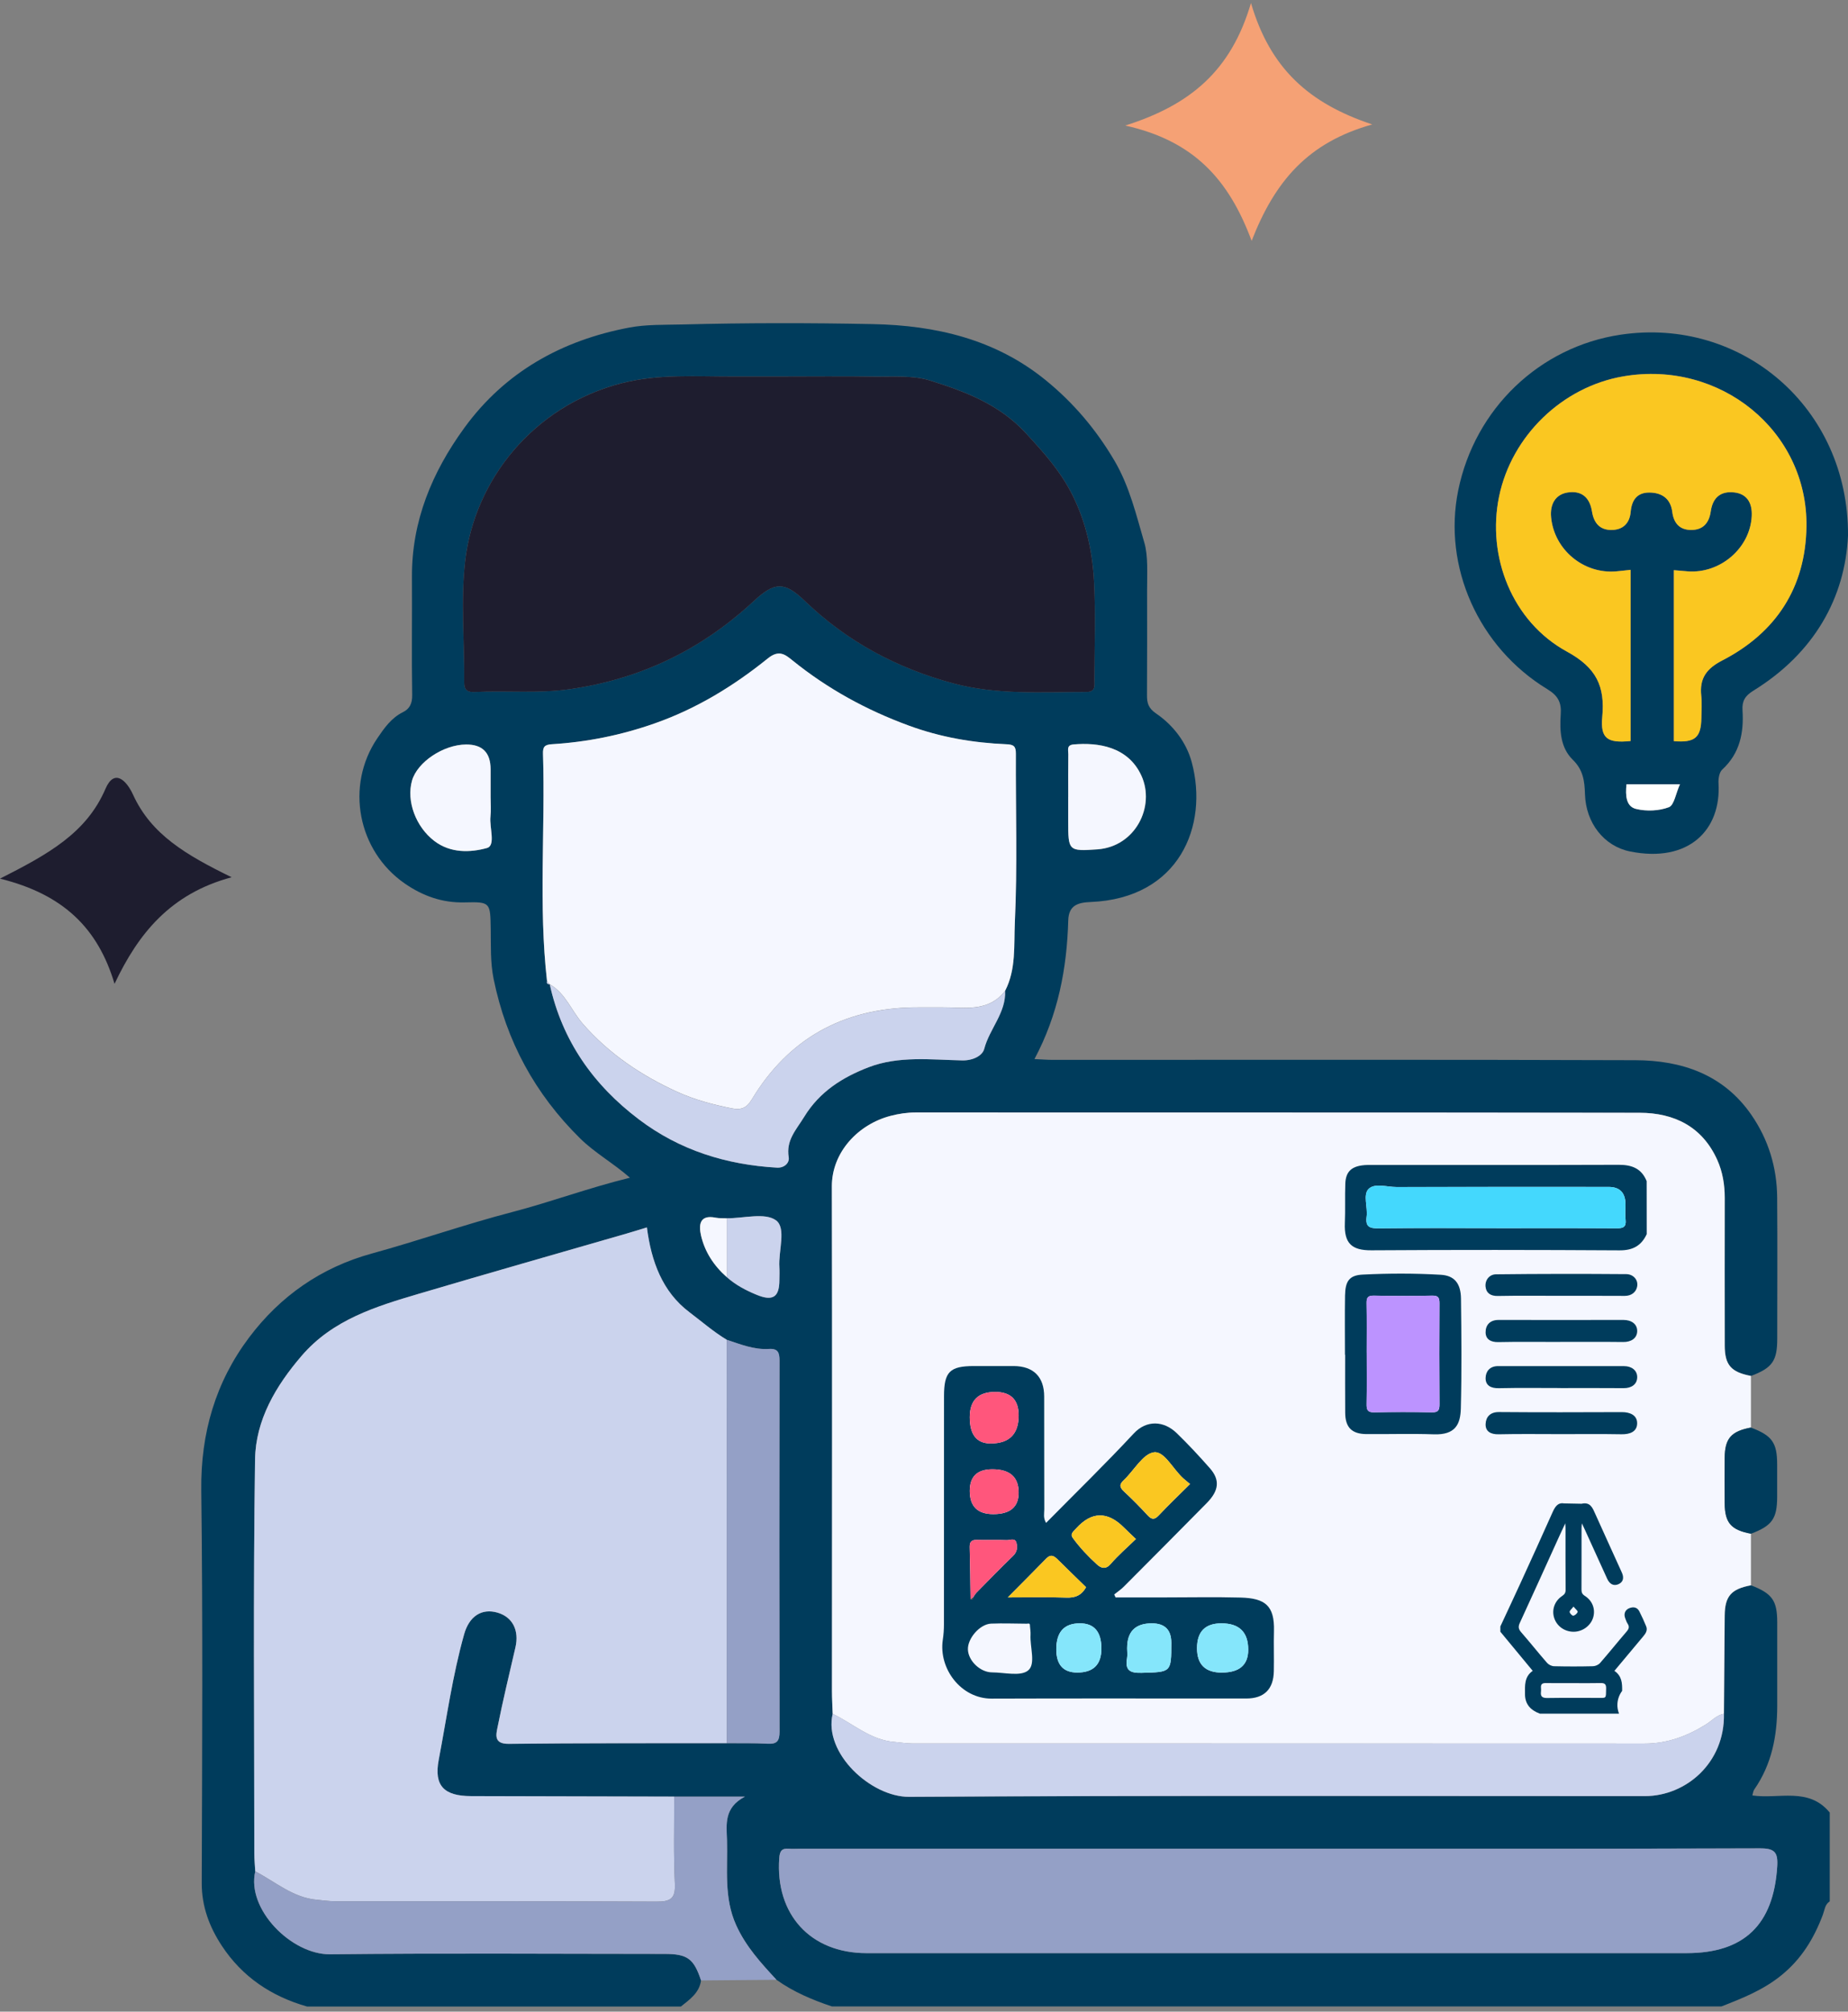
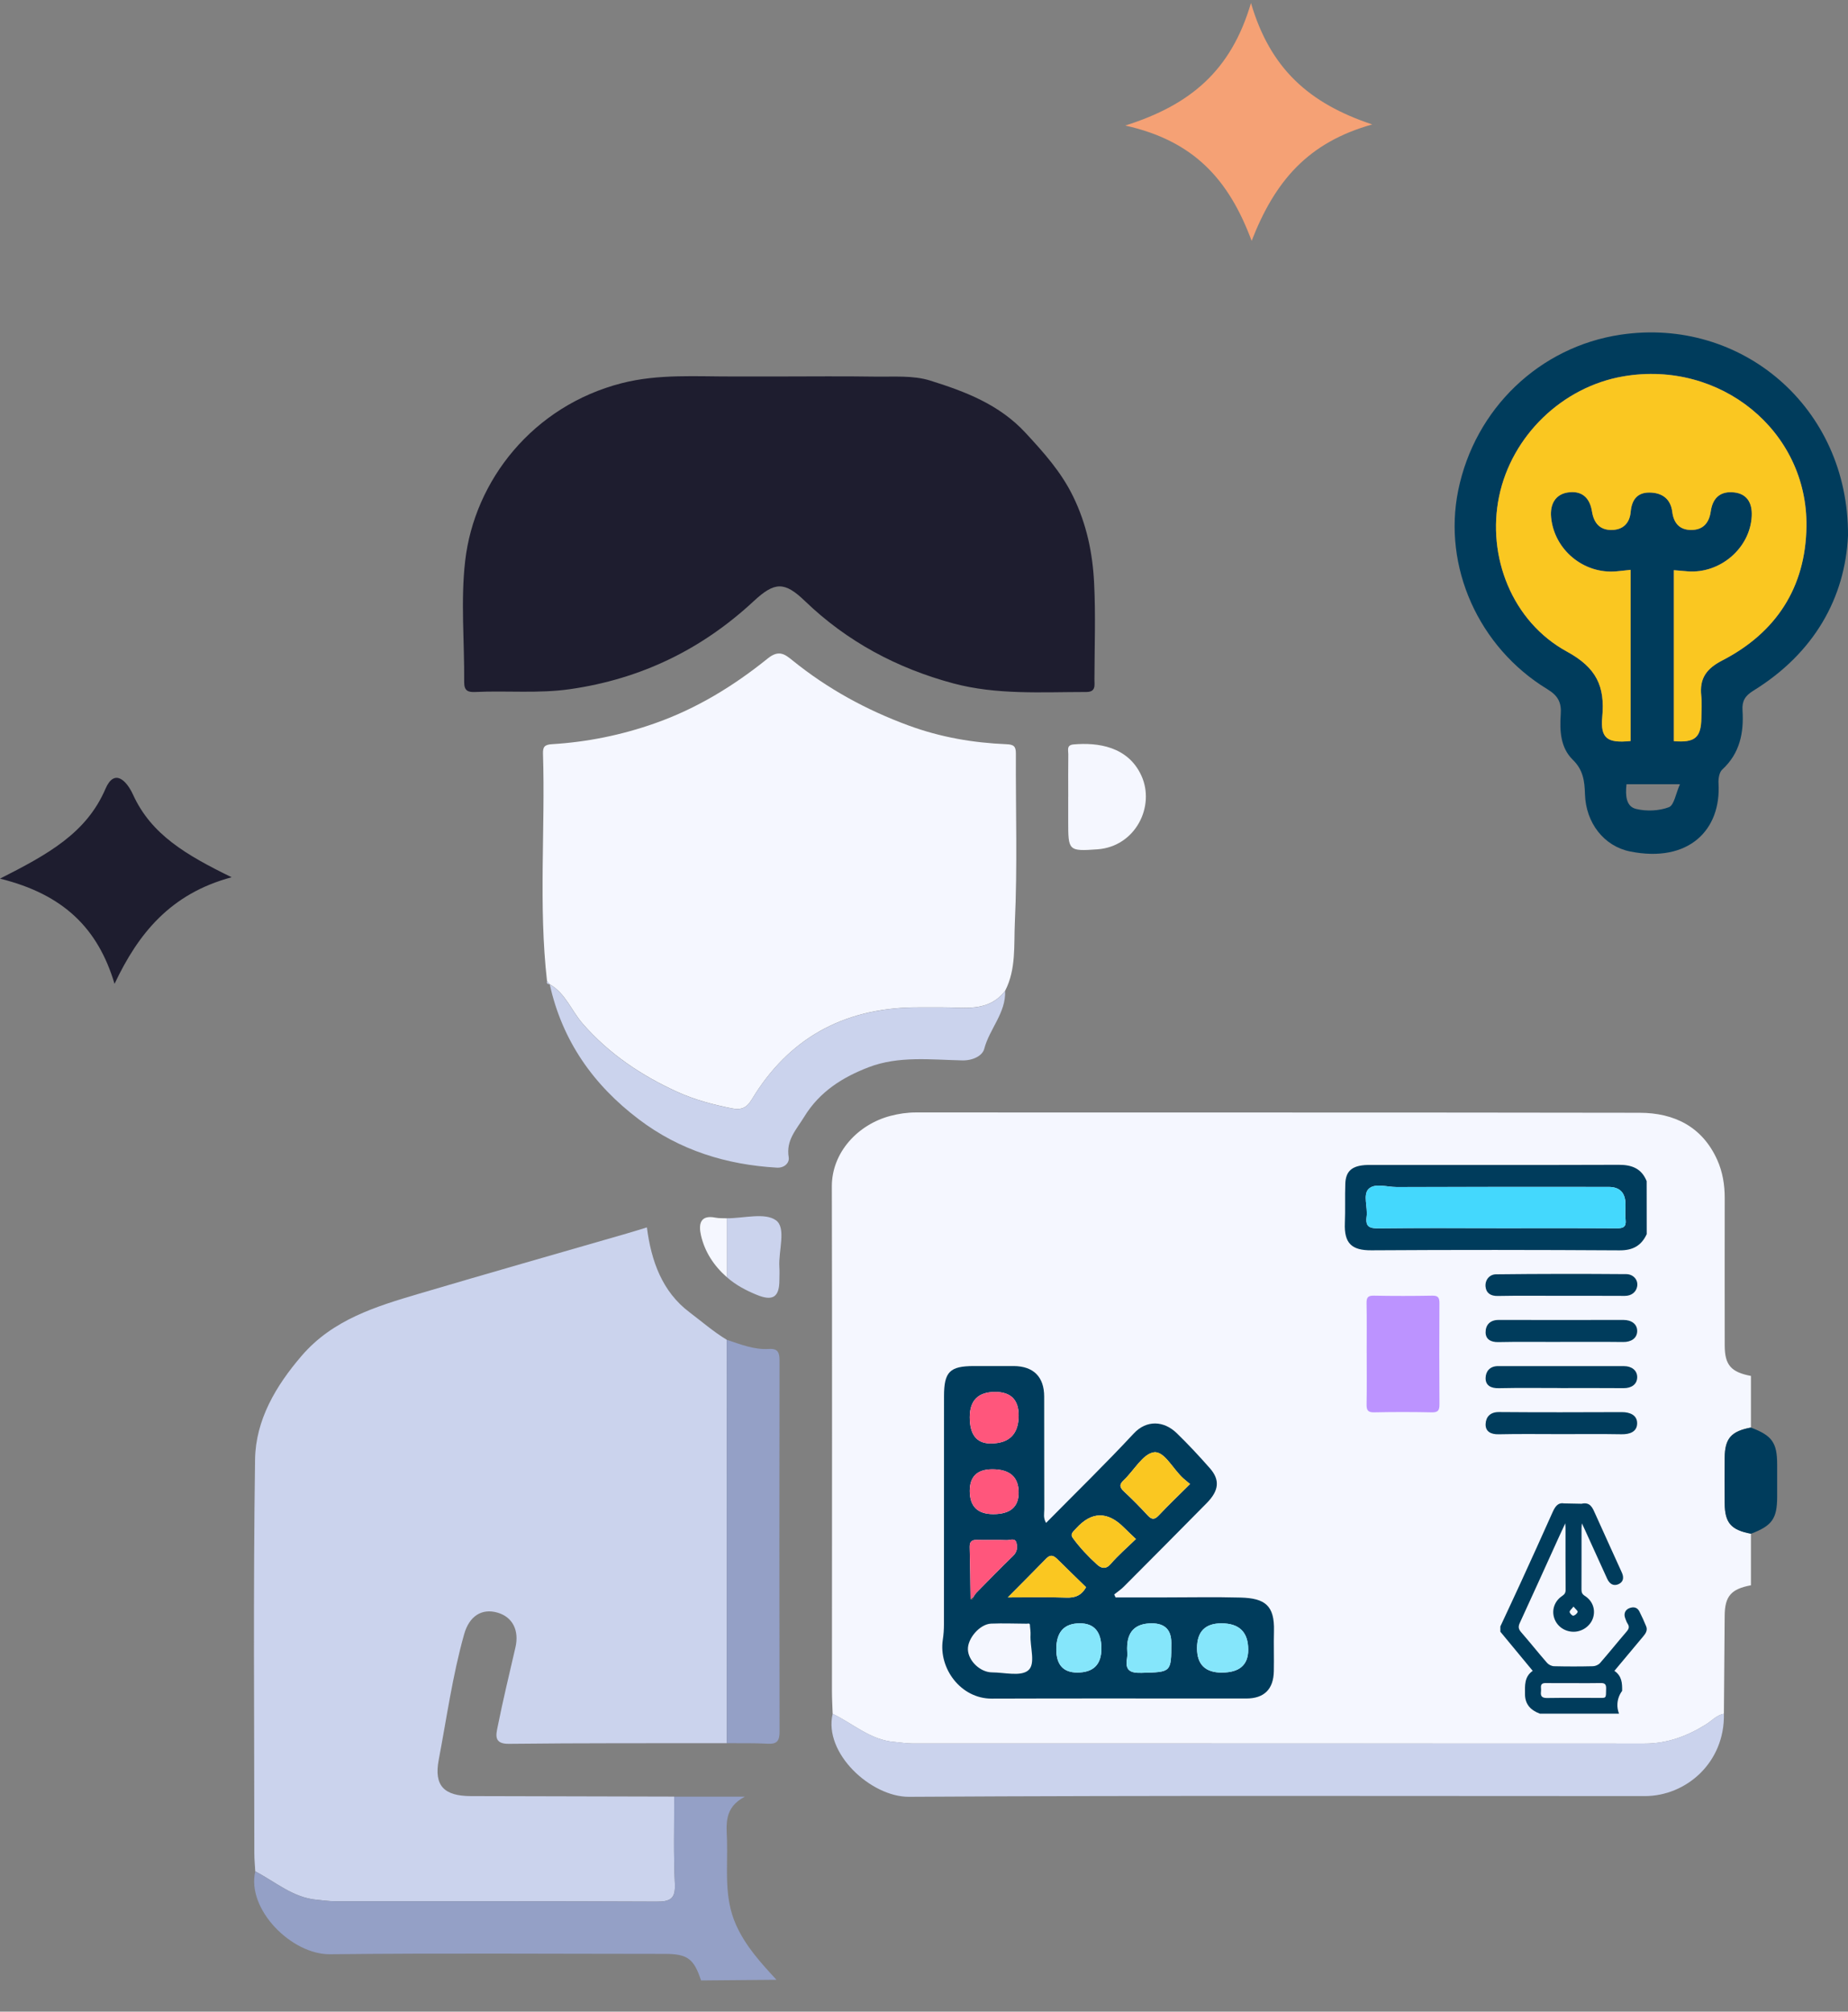
<svg xmlns="http://www.w3.org/2000/svg" width="158" height="172" viewBox="0 0 158 172" fill="none">
  <rect x="0" y="0" width="158" height="172" fill="#808080" stroke="none" />
  <g clip-path="url(#clip0_3168_781)">
-     <path d="M26.23 171.556C23.192 170.686 20.703 169.018 18.962 166.363C17.904 164.752 17.243 163.011 17.248 160.998C17.285 149.806 17.347 138.614 17.209 127.422C17.15 122.547 18.427 118.17 21.305 114.349C23.952 110.831 27.443 108.375 31.784 107.181C35.803 106.077 39.75 104.686 43.784 103.636C47.115 102.768 50.333 101.56 53.86 100.698C52.392 99.417 50.85 98.572 49.599 97.336C45.745 93.537 43.289 89.019 42.206 83.713C41.913 82.277 41.978 80.858 41.956 79.427C41.919 77.163 41.933 77.101 39.73 77.157C37.818 77.205 36.161 76.614 34.616 75.549C30.579 72.761 29.505 67.185 32.262 63.121C32.852 62.251 33.457 61.38 34.462 60.885C35.01 60.614 35.252 60.158 35.241 59.448C35.187 56.077 35.241 52.706 35.221 49.335C35.193 44.547 36.951 40.365 39.694 36.591C43.176 31.798 48.04 29.1 53.787 28.01C55.267 27.729 56.837 27.782 58.347 27.743C63.768 27.602 69.197 27.602 74.621 27.712C79.997 27.819 85.094 29.002 89.389 32.494C91.772 34.431 93.724 36.732 95.294 39.408C96.582 41.607 97.153 44.063 97.843 46.417C98.172 47.535 98.073 49.084 98.073 50.439C98.073 53.435 98.085 56.432 98.065 59.429C98.059 60.113 98.18 60.552 98.847 61.008C100.321 62.014 101.441 63.49 101.894 65.182C103.342 70.59 100.836 76.808 93.257 77.123C92.157 77.168 91.37 77.399 91.333 78.698C91.218 82.792 90.475 86.744 88.444 90.554C89.049 90.582 89.533 90.622 90.017 90.622C106.619 90.624 123.219 90.591 139.822 90.65C143.777 90.664 147.339 91.858 149.73 95.311C151.195 97.429 151.927 99.822 151.944 102.402C151.972 106.429 151.952 110.457 151.949 114.484C151.949 116.365 151.522 116.959 149.707 117.647C148.011 117.326 147.468 116.723 147.465 115.056C147.454 110.842 147.46 106.627 147.465 102.413C147.465 101.295 147.288 100.203 146.832 99.189C145.552 96.327 143.141 95.15 140.191 95.147C119.568 95.111 98.945 95.13 78.32 95.119C77.572 95.119 76.852 95.226 76.14 95.412C73.375 96.136 71.121 98.521 71.127 101.445C71.161 115.822 71.135 130.196 71.135 144.573C71.135 145.226 71.175 145.883 71.197 146.536C70.39 149.901 74.472 153.656 77.724 153.636C98.695 153.515 119.666 153.574 140.635 153.574C144.16 153.574 147.479 150.718 147.395 146.536C147.417 143.734 147.431 140.932 147.462 138.129C147.479 136.473 148.019 135.865 149.707 135.547C151.522 136.248 151.946 136.848 151.949 138.704C151.949 141.086 151.949 143.466 151.949 145.849C151.949 148.414 151.485 150.851 149.986 153.005C149.89 153.14 149.879 153.332 149.823 153.515C152.087 153.85 154.63 152.768 156.439 154.979V162.566C156.02 162.839 156.006 163.301 155.848 163.721C155.086 165.743 154.017 167.514 152.267 168.92C150.72 170.165 148.967 170.857 147.178 171.556H71.127C69.45 170.993 67.833 170.311 66.384 169.275C65.065 167.85 63.771 166.441 62.941 164.611C61.866 162.24 62.227 159.787 62.153 157.35C62.114 155.999 61.869 154.565 63.684 153.616H57.638C51.846 153.602 46.054 153.588 40.262 153.574C37.986 153.568 37.083 152.706 37.505 150.484C38.189 146.896 38.687 143.263 39.68 139.737C40.119 138.18 41.193 137.496 42.535 137.887C43.823 138.262 44.403 139.402 44.065 140.864C43.542 143.128 42.996 145.39 42.541 147.668C42.411 148.319 42.195 149.121 43.494 149.104C49.706 149.034 55.92 149.057 62.134 149.048C63.301 149.057 64.471 149.023 65.633 149.093C66.449 149.141 66.651 148.831 66.649 148.051C66.626 137.482 66.629 126.912 66.646 116.34C66.646 115.658 66.522 115.287 65.734 115.337C64.469 115.419 63.304 114.94 62.131 114.554C60.994 113.87 59.987 112.989 58.938 112.197C56.617 110.445 55.675 107.832 55.306 104.948C54.707 105.128 54.145 105.306 53.579 105.472C47.66 107.184 41.733 108.868 35.826 110.617C32.135 111.71 28.447 112.828 25.789 115.926C23.581 118.497 21.856 121.415 21.805 124.783C21.64 136.009 21.738 147.24 21.741 158.471C21.741 158.984 21.794 159.496 21.822 160.009C21.06 163.248 24.922 167.134 28.219 167.098C37.753 166.993 47.286 167.064 56.82 167.067C58.775 167.067 59.321 167.469 59.937 169.337C59.785 170.404 58.969 170.959 58.218 171.561H26.23V171.556ZM62.142 109.201C62.893 109.871 63.776 110.333 64.691 110.71C66.08 111.282 66.635 110.904 66.637 109.457C66.637 109.082 66.657 108.708 66.635 108.336C66.544 106.956 67.248 105.007 66.348 104.345C65.408 103.655 63.58 104.176 62.139 104.168C61.819 104.151 61.489 104.176 61.177 104.114C59.799 103.836 59.734 104.754 59.934 105.63C60.257 107.043 61.042 108.237 62.142 109.203V109.201ZM46.999 84.161H47.002C48.071 88.983 50.721 92.751 54.617 95.705C58.117 98.355 62.1 99.589 66.432 99.837C67.062 99.873 67.512 99.422 67.433 98.952C67.192 97.485 68.066 96.62 68.753 95.497C70.092 93.305 72.078 92.092 74.278 91.247C76.829 90.267 79.589 90.608 82.267 90.667C83.181 90.686 83.994 90.272 84.151 89.675C84.602 87.957 86.017 86.603 85.935 84.719C86.886 82.88 86.675 80.815 86.765 78.892C86.99 74.082 86.829 69.255 86.852 64.433C86.855 63.816 86.661 63.667 86.056 63.642C83.192 63.521 80.424 63.05 77.69 62.045C74.058 60.71 70.756 58.902 67.76 56.48C67.121 55.965 66.604 55.528 65.639 56.308C62.727 58.66 59.557 60.6 55.981 61.856C53.121 62.862 50.195 63.456 47.185 63.639C46.544 63.678 46.406 63.881 46.423 64.461C46.625 70.936 46.032 77.422 46.766 83.888C46.715 84.088 46.819 84.158 46.996 84.167L46.999 84.161ZM66.547 32.187C65.284 32.187 64.021 32.181 62.761 32.187C59.554 32.201 56.322 31.953 53.174 32.756C45.562 34.702 40.563 41.086 39.773 47.949C39.379 51.368 39.716 54.872 39.688 58.336C39.683 59.068 40.034 59.192 40.639 59.164C43.334 59.032 46.032 59.307 48.738 58.922C54.778 58.057 59.987 55.536 64.438 51.399C66.232 49.732 67.073 49.704 68.823 51.388C72.424 54.855 76.705 57.136 81.49 58.423C85.218 59.426 89.063 59.161 92.875 59.164C93.707 59.164 93.573 58.592 93.573 58.099C93.578 55.337 93.682 52.568 93.544 49.814C93.415 47.265 92.903 44.801 91.744 42.429C90.714 40.326 89.249 38.704 87.696 37.02C85.434 34.566 82.511 33.471 79.527 32.536C78.067 32.077 76.399 32.226 74.823 32.198C72.067 32.153 69.307 32.187 66.547 32.187ZM109.23 158.071C95.629 158.071 82.028 158.071 68.427 158.071C68.1 158.071 67.771 158.094 67.445 158.069C66.846 158.018 66.665 158.266 66.621 158.868C66.272 163.684 69.29 166.996 74.081 166.996C97.452 166.996 120.82 166.996 144.191 166.996C149.125 166.996 151.629 164.56 151.944 159.592C152.022 158.362 151.719 158.032 150.453 158.038C136.711 158.088 122.969 158.069 109.227 158.069L109.23 158.071ZM41.944 68.153C41.944 67.359 41.944 66.568 41.944 65.774C41.944 64.352 41.245 63.647 39.846 63.659C37.905 63.673 35.68 65.16 35.227 66.745C34.729 68.494 35.55 70.699 37.134 71.907C38.518 72.964 40.2 72.904 41.629 72.51C42.406 72.296 41.832 70.764 41.933 69.832C41.992 69.277 41.944 68.714 41.944 68.153ZM91.333 68.134V70.235C91.333 72.738 91.339 72.809 93.831 72.628C97.08 72.395 98.793 68.953 97.587 66.323C96.445 63.83 93.854 63.47 91.778 63.661C91.17 63.718 91.344 64.165 91.342 64.495C91.325 65.709 91.336 66.923 91.333 68.136V68.134Z" fill="#003C5C" />
    <path d="M149.701 135.545C148.013 135.863 147.473 136.471 147.456 138.127C147.428 140.93 147.411 143.732 147.389 146.534C146.762 146.649 146.354 147.134 145.845 147.449C144.236 148.452 142.528 149.085 140.595 149.083C119.725 149.071 98.855 149.077 77.985 149.071C77.476 149.071 76.969 148.981 76.46 148.939C74.412 148.773 72.93 147.37 71.191 146.534C71.169 145.881 71.13 145.224 71.13 144.571C71.13 130.194 71.155 115.82 71.121 101.443C71.113 98.519 73.366 96.134 76.134 95.41C76.849 95.224 77.566 95.117 78.314 95.117C98.937 95.129 119.559 95.109 140.185 95.145C143.136 95.151 145.546 96.328 146.826 99.187C147.279 100.201 147.459 101.293 147.459 102.411C147.454 106.624 147.451 110.84 147.459 115.054C147.465 116.721 148.008 117.324 149.701 117.645C149.701 119.115 149.701 120.585 149.701 122.052C148.013 122.37 147.476 122.979 147.456 124.629C147.442 125.936 147.442 127.242 147.456 128.549C147.473 130.208 148.008 130.811 149.701 131.129C149.701 132.599 149.701 134.069 149.701 135.536V135.545Z" fill="#F5F7FF" />
    <path d="M149.701 131.139C148.007 130.821 147.476 130.218 147.456 128.56C147.442 127.253 147.442 125.946 147.456 124.639C147.473 122.986 148.013 122.378 149.701 122.062C151.507 122.741 151.94 123.347 151.943 125.203C151.943 126.135 151.943 127.067 151.943 127.999C151.937 129.855 151.504 130.461 149.701 131.139Z" fill="#003C5C" />
    <path d="M21.825 160.006C21.797 159.494 21.744 158.981 21.744 158.469C21.744 147.24 21.642 136.009 21.808 124.78C21.859 121.412 23.58 118.494 25.791 115.923C28.453 112.825 32.138 111.707 35.828 110.614C41.736 108.866 47.663 107.181 53.582 105.469C54.147 105.306 54.71 105.128 55.309 104.945C55.678 107.829 56.62 110.443 58.941 112.194C59.99 112.986 60.997 113.867 62.133 114.552C62.133 126.05 62.133 137.547 62.136 149.045C55.922 149.054 49.711 149.031 43.497 149.102C42.197 149.116 42.414 148.313 42.543 147.665C42.999 145.387 43.545 143.126 44.068 140.861C44.406 139.4 43.826 138.259 42.538 137.884C41.193 137.493 40.118 138.177 39.682 139.735C38.689 143.261 38.191 146.891 37.508 150.482C37.086 152.704 37.989 153.565 40.265 153.571C46.057 153.585 51.849 153.599 57.641 153.613C57.649 156.094 57.579 158.581 57.7 161.057C57.765 162.361 57.301 162.594 56.114 162.589C46.949 162.544 37.786 162.566 28.621 162.558C28.112 162.558 27.603 162.479 27.094 162.434C25.046 162.254 23.544 160.896 21.825 160.003V160.006Z" fill="#CBD3ED" />
    <path d="M66.546 32.19C69.306 32.19 72.063 32.157 74.823 32.202C76.398 32.227 78.066 32.08 79.526 32.539C82.511 33.474 85.431 34.57 87.695 37.023C89.248 38.707 90.713 40.329 91.743 42.433C92.902 44.804 93.414 47.269 93.543 49.817C93.684 52.572 93.577 55.34 93.572 58.103C93.572 58.599 93.707 59.167 92.874 59.167C89.062 59.167 85.214 59.429 81.49 58.427C76.704 57.14 72.423 54.861 68.822 51.392C67.073 49.705 66.231 49.733 64.437 51.403C59.986 55.54 54.779 58.058 48.737 58.925C46.031 59.314 43.336 59.035 40.638 59.167C40.033 59.198 39.682 59.072 39.687 58.339C39.715 54.875 39.375 51.372 39.772 47.953C40.562 41.087 45.561 34.705 53.173 32.759C56.321 31.954 59.553 32.204 62.76 32.19C64.023 32.185 65.286 32.19 66.546 32.19Z" fill="#1E1D2F" />
    <path d="M46.769 83.879C46.034 77.416 46.628 70.927 46.425 64.452C46.408 63.872 46.546 63.669 47.188 63.63C50.198 63.447 53.12 62.856 55.984 61.847C59.56 60.591 62.73 58.648 65.641 56.299C66.606 55.519 67.127 55.959 67.763 56.471C70.758 58.893 74.061 60.701 77.693 62.036C80.427 63.041 83.195 63.512 86.059 63.633C86.663 63.658 86.858 63.807 86.855 64.424C86.832 69.246 86.993 74.073 86.767 78.883C86.677 80.809 86.888 82.871 85.938 84.71C84.495 86.585 82.438 86.112 80.511 86.129C79.718 86.135 78.925 86.121 78.131 86.132C72.078 86.228 67.408 88.799 64.271 94.012C63.821 94.758 63.346 94.919 62.558 94.764C60.955 94.446 59.363 94.02 57.897 93.35C54.836 91.951 52.08 90.114 49.818 87.52C48.856 86.416 48.352 84.927 47.005 84.158H47.002C46.926 84.065 46.847 83.972 46.771 83.879H46.769Z" fill="#F5F7FF" />
-     <path d="M109.234 158.07C122.975 158.07 136.717 158.09 150.459 158.039C151.725 158.034 152.029 158.36 151.95 159.594C151.635 164.562 149.131 166.998 144.197 166.998C120.826 166.998 97.458 166.998 74.087 166.998C69.294 166.998 66.278 163.686 66.627 158.87C66.669 158.264 66.849 158.017 67.451 158.07C67.775 158.098 68.104 158.073 68.433 158.073C82.034 158.073 95.635 158.073 109.236 158.073L109.234 158.07Z" fill="#94A0C6" />
    <path d="M71.193 146.531C72.934 147.37 74.416 148.773 76.462 148.936C76.971 148.979 77.477 149.069 77.986 149.069C98.856 149.074 119.726 149.069 140.597 149.08C142.529 149.08 144.237 148.449 145.846 147.447C146.352 147.131 146.763 146.647 147.39 146.531C147.477 150.713 144.155 153.569 140.63 153.569C119.659 153.569 98.688 153.507 77.719 153.631C74.47 153.651 70.388 149.897 71.193 146.531Z" fill="#CBD3ED" />
    <path d="M21.826 160.007C23.545 160.903 25.05 162.26 27.095 162.438C27.604 162.483 28.113 162.562 28.622 162.562C37.787 162.57 46.952 162.548 56.114 162.593C57.301 162.598 57.766 162.365 57.701 161.061C57.58 158.585 57.65 156.098 57.642 153.617H63.687C61.873 154.566 62.117 156 62.157 157.352C62.227 159.788 61.87 162.243 62.944 164.612C63.774 166.443 65.068 167.848 66.388 169.276C64.239 169.295 62.089 169.312 59.94 169.332C59.321 167.465 58.778 167.062 56.823 167.062C47.29 167.059 37.756 166.989 28.223 167.093C24.926 167.13 21.064 163.243 21.826 160.005V160.007Z" fill="#94A0C6" />
    <path d="M47.002 84.167C48.349 84.936 48.853 86.428 49.815 87.529C52.077 90.123 54.834 91.96 57.894 93.359C59.363 94.029 60.952 94.455 62.555 94.773C63.343 94.928 63.819 94.767 64.269 94.021C67.405 88.808 72.075 86.237 78.129 86.141C78.922 86.13 79.715 86.144 80.508 86.138C82.435 86.121 84.492 86.597 85.935 84.719C86.016 86.603 84.601 87.96 84.151 89.675C83.997 90.273 83.181 90.687 82.266 90.667C79.588 90.608 76.832 90.267 74.277 91.247C72.078 92.092 70.089 93.308 68.753 95.497C68.066 96.62 67.191 97.482 67.433 98.952C67.512 99.423 67.062 99.873 66.432 99.837C62.1 99.589 58.114 98.355 54.617 95.705C50.721 92.754 48.068 88.986 47.002 84.164V84.167Z" fill="#CBD3ED" />
    <path d="M62.136 149.048C62.136 137.55 62.136 126.054 62.133 114.555C63.309 114.941 64.471 115.419 65.736 115.338C66.524 115.287 66.648 115.661 66.648 116.34C66.631 126.91 66.631 137.479 66.651 148.051C66.651 148.829 66.451 149.141 65.635 149.093C64.471 149.026 63.303 149.06 62.136 149.048Z" fill="#94A0C6" />
-     <path d="M41.945 68.151C41.945 68.712 41.992 69.275 41.933 69.83C41.835 70.762 42.406 72.294 41.63 72.508C40.2 72.902 38.518 72.961 37.134 71.905C35.55 70.697 34.729 68.492 35.227 66.743C35.68 65.157 37.905 63.67 39.846 63.656C41.245 63.647 41.945 64.352 41.945 65.771C41.945 66.566 41.945 67.357 41.945 68.151Z" fill="#F5F7FF" />
    <path d="M91.333 68.127C91.333 66.913 91.321 65.7 91.338 64.486C91.344 64.156 91.167 63.709 91.774 63.652C93.853 63.464 96.441 63.821 97.583 66.314C98.79 68.944 97.077 72.385 93.828 72.619C91.335 72.799 91.33 72.732 91.33 70.225C91.33 69.524 91.33 68.826 91.33 68.124L91.333 68.127Z" fill="#F5F7FF" />
    <path d="M62.139 104.165C63.579 104.173 65.407 103.652 66.347 104.342C67.247 105.004 66.544 106.953 66.634 108.333C66.659 108.705 66.64 109.079 66.637 109.454C66.634 110.902 66.08 111.282 64.69 110.707C63.773 110.33 62.89 109.868 62.142 109.198C62.142 107.519 62.142 105.841 62.139 104.162V104.165Z" fill="#CBD3ED" />
    <path d="M62.139 104.167C62.139 105.845 62.139 107.524 62.142 109.202C61.042 108.236 60.257 107.042 59.933 105.629C59.734 104.753 59.798 103.835 61.177 104.113C61.489 104.175 61.818 104.153 62.139 104.167Z" fill="#F5F7FF" />
    <path d="M46.768 83.883C46.844 83.976 46.922 84.069 46.998 84.162C46.821 84.15 46.714 84.083 46.768 83.883Z" fill="#CBD3ED" />
    <path d="M89.439 130.21C91.967 127.647 94.51 125.171 96.926 122.574C98.035 121.382 99.511 121.473 100.612 122.541C101.593 123.493 102.527 124.499 103.431 125.525C104.322 126.532 104.227 127.447 103.173 128.517C100.821 130.902 98.463 133.276 96.098 135.648C95.847 135.902 95.543 136.104 95.262 136.329C95.3 136.413 95.34 136.498 95.377 136.583C96.745 136.583 98.112 136.583 99.48 136.583C101.679 136.583 103.879 136.536 106.074 136.596C108.165 136.652 108.979 137.281 108.922 139.459C108.891 140.603 108.935 141.751 108.91 142.895C108.88 144.437 108.081 145.224 106.552 145.227C99.297 145.231 92.044 145.209 84.789 145.236C82.157 145.244 80.238 142.668 80.608 140.205C80.674 139.762 80.705 139.33 80.705 138.892C80.712 132.389 80.705 125.885 80.712 119.381C80.712 117.29 81.202 116.805 83.264 116.8C84.4 116.798 85.536 116.794 86.672 116.8C88.36 116.812 89.273 117.722 89.275 119.41C89.282 122.625 89.273 125.84 89.284 129.056C89.284 129.403 89.178 129.774 89.436 130.21H89.439ZM83.187 136.594C83.291 136.449 83.377 136.284 83.5 136.16C84.533 135.11 85.556 134.053 86.615 133.032C86.961 132.698 87.003 132.315 86.906 131.928C86.789 131.458 86.355 131.699 86.07 131.688C85.228 131.652 84.385 131.694 83.542 131.668C83.07 131.652 82.891 131.817 82.905 132.302C82.947 133.777 82.958 135.254 82.98 136.732C83.127 136.807 83.189 136.752 83.185 136.596L83.187 136.594ZM87.815 138.83C86.789 138.825 85.764 138.781 84.74 138.823C83.769 138.863 82.708 140.1 82.755 141.055C82.801 142.018 83.811 142.988 84.822 142.993C85.878 142.997 87.255 143.358 87.903 142.828C88.578 142.276 88.047 140.828 88.109 139.775C88.124 139.522 88.075 139.261 88.058 139.006C88.08 138.803 87.961 138.799 87.815 138.828V138.83ZM82.911 121.175C82.911 122.671 83.505 123.42 84.694 123.42C86.292 123.42 87.092 122.62 87.092 121.021C87.092 119.683 86.422 119.014 85.084 119.014C83.636 119.014 82.911 119.734 82.911 121.175ZM101.739 126.888C101.507 126.695 101.338 126.557 101.172 126.41C100.303 125.638 99.546 124.056 98.662 124.176C97.711 124.305 96.952 125.74 96.072 126.566C95.664 126.948 95.734 127.184 96.103 127.529C96.796 128.179 97.468 128.855 98.112 129.556C98.463 129.939 98.699 129.963 99.07 129.572C99.897 128.693 100.771 127.858 101.741 126.893L101.739 126.888ZM104.463 143.008C105.966 143.008 106.718 142.358 106.718 141.057C106.718 139.553 105.955 138.801 104.428 138.801C103.037 138.801 102.341 139.509 102.341 140.926C102.341 142.316 103.048 143.011 104.461 143.011L104.463 143.008ZM94.166 140.964C94.166 139.52 93.553 138.799 92.326 138.799C90.982 138.799 90.31 139.537 90.31 141.015C90.31 142.342 90.908 143.006 92.103 143.006C93.478 143.006 94.166 142.324 94.166 140.961V140.964ZM97.115 131.59C96.736 131.227 96.409 130.929 96.101 130.617C94.689 129.196 93.32 129.224 91.993 130.7C91.92 130.782 91.837 130.856 91.768 130.94C91.618 131.12 91.556 131.276 91.733 131.516C92.342 132.344 93.041 133.087 93.795 133.77C94.153 134.093 94.534 134.22 94.971 133.712C95.613 132.967 96.368 132.32 97.115 131.592V131.59ZM84.925 129.463C86.37 129.463 87.092 128.849 87.092 127.623C87.092 126.292 86.343 125.627 84.846 125.627C83.556 125.627 82.911 126.244 82.911 127.478C82.911 128.801 83.583 129.463 84.925 129.463ZM96.365 140.908C96.365 141.204 96.407 141.506 96.359 141.793C96.178 142.833 96.628 143.057 97.599 143.033C100.142 142.964 100.144 143.011 100.144 140.463C100.144 139.355 99.588 138.801 98.476 138.801C97.07 138.801 96.368 139.504 96.368 140.91L96.365 140.908ZM86.167 136.583C87.987 136.583 89.578 136.545 91.164 136.6C91.889 136.625 92.432 136.445 92.856 135.715C92.077 134.956 91.263 134.171 90.46 133.372C90.145 133.058 89.858 132.842 89.454 133.256C88.42 134.318 87.372 135.366 86.165 136.583H86.167Z" fill="#003C5C" />
    <path d="M82.914 121.176C82.914 119.736 83.638 119.016 85.087 119.016C86.425 119.016 87.094 119.685 87.094 121.023C87.094 122.622 86.295 123.421 84.697 123.421C83.508 123.421 82.914 122.673 82.914 121.176Z" fill="#FF567C" />
    <path d="M101.742 126.887C100.772 127.855 99.898 128.687 99.071 129.566C98.7 129.96 98.466 129.935 98.114 129.551C97.472 128.85 96.799 128.173 96.104 127.524C95.736 127.179 95.667 126.943 96.073 126.56C96.953 125.735 97.712 124.302 98.663 124.171C99.547 124.05 100.304 125.632 101.173 126.404C101.336 126.551 101.508 126.689 101.74 126.883L101.742 126.887Z" fill="#FAC721" />
    <path d="M104.466 143.007C103.052 143.007 102.346 142.312 102.346 140.922C102.346 139.505 103.041 138.797 104.433 138.797C105.959 138.797 106.722 139.549 106.722 141.053C106.722 142.354 105.971 143.004 104.468 143.004L104.466 143.007Z" fill="#85E6FB" />
    <path d="M94.168 140.96C94.168 142.323 93.481 143.004 92.106 143.004C90.91 143.004 90.312 142.341 90.312 141.013C90.312 139.536 90.985 138.797 92.329 138.797C93.555 138.797 94.168 139.519 94.168 140.962V140.96Z" fill="#85E6FB" />
    <path d="M97.118 131.59C96.37 132.32 95.615 132.965 94.973 133.711C94.537 134.218 94.155 134.091 93.798 133.769C93.041 133.086 92.342 132.342 91.735 131.515C91.559 131.274 91.618 131.121 91.77 130.939C91.841 130.854 91.923 130.781 91.995 130.698C93.323 129.222 94.692 129.195 96.103 130.616C96.414 130.927 96.738 131.226 97.118 131.588V131.59Z" fill="#FAC721" />
    <path d="M84.928 129.461C83.585 129.461 82.914 128.799 82.914 127.476C82.914 126.242 83.559 125.625 84.849 125.625C86.346 125.625 87.094 126.29 87.094 127.621C87.094 128.847 86.372 129.461 84.928 129.461Z" fill="#FF567C" />
    <path d="M96.368 140.906C96.368 139.5 97.071 138.797 98.477 138.797C99.589 138.797 100.145 139.351 100.145 140.459C100.145 143.007 100.145 142.96 97.599 143.029C96.629 143.055 96.179 142.831 96.359 141.789C96.41 141.502 96.366 141.2 96.366 140.904L96.368 140.906Z" fill="#85E6FB" />
    <path d="M86.17 136.579C87.377 135.362 88.424 134.314 89.459 133.253C89.863 132.839 90.149 133.052 90.465 133.368C91.268 134.167 92.082 134.95 92.861 135.711C92.437 136.443 91.894 136.623 91.169 136.597C89.582 136.541 87.992 136.579 86.172 136.579H86.17Z" fill="#FAC721" />
    <path d="M82.982 136.729C82.96 135.251 82.949 133.776 82.907 132.299C82.894 131.814 83.072 131.649 83.544 131.665C84.387 131.691 85.232 131.649 86.072 131.685C86.357 131.696 86.792 131.455 86.909 131.925C87.006 132.312 86.964 132.695 86.617 133.028C85.558 134.05 84.535 135.109 83.502 136.157C83.379 136.284 83.293 136.446 83.189 136.591C83.121 136.635 83.052 136.682 82.982 136.726V136.729Z" fill="#FF567C" />
    <path d="M82.982 136.729C83.051 136.685 83.119 136.638 83.19 136.594C83.192 136.749 83.13 136.805 82.982 136.729Z" fill="#333333" />
    <path d="M140.785 100.989C140.785 102.501 140.788 104.014 140.79 105.524C140.325 106.518 139.597 106.916 138.464 106.908C131.393 106.865 124.323 106.859 117.254 106.904C115.559 106.916 114.914 106.3 114.983 104.582C115.03 103.458 114.98 102.33 115.021 101.206C115.056 100.236 115.495 99.776 116.449 99.643C116.753 99.599 117.067 99.607 117.377 99.607C124.384 99.605 131.393 99.618 138.402 99.594C139.513 99.59 140.348 99.904 140.785 100.989ZM127.92 105.008C131.362 105.008 134.801 104.997 138.242 105.019C138.789 105.023 139.05 104.904 138.985 104.298C138.938 103.865 138.975 103.424 138.975 102.985C138.975 101.985 138.495 101.485 137.534 101.485C131.49 101.485 125.447 101.477 119.403 101.494C118.579 101.496 117.521 101.125 116.998 101.673C116.522 102.172 116.95 103.228 116.843 104.025C116.725 104.912 117.112 105.032 117.879 105.023C121.227 104.983 124.573 105.006 127.92 105.006V105.008Z" fill="#003C5C" />
-     <path d="M114.992 115.832C114.992 114.145 114.971 112.456 114.999 110.768C115.018 109.563 115.345 109.038 116.502 108.981C118.726 108.87 120.963 108.866 123.184 108.996C124.389 109.066 124.896 109.778 124.911 111.042C124.949 114.168 124.979 117.294 124.898 120.418C124.865 121.781 124.433 122.702 122.591 122.638C120.671 122.57 118.748 122.633 116.827 122.618C115.578 122.608 115.022 122.049 115.012 120.802C114.999 119.147 115.008 117.49 115.008 115.832C115.003 115.832 114.997 115.832 114.992 115.832ZM116.848 115.646H116.853C116.853 117.113 116.87 118.582 116.844 120.049C116.834 120.548 116.932 120.77 117.494 120.757C119.135 120.721 120.776 120.721 122.417 120.757C122.97 120.768 123.078 120.569 123.074 120.06C123.052 117.186 123.056 114.315 123.072 111.441C123.074 110.983 122.986 110.77 122.467 110.78C120.796 110.81 119.123 110.81 117.452 110.78C116.941 110.77 116.833 110.961 116.842 111.429C116.868 112.834 116.851 114.239 116.851 115.646H116.848Z" fill="#003C5C" />
    <path d="M133.396 114.739C131.631 114.739 129.865 114.714 128.101 114.752C127.466 114.765 127.025 114.515 127.016 113.929C127.006 113.296 127.391 112.857 128.123 112.859C131.683 112.867 135.244 112.859 138.805 112.859C139.477 112.859 140.007 113.206 139.975 113.857C139.945 114.441 139.437 114.754 138.782 114.744C136.986 114.722 135.19 114.737 133.394 114.735L133.396 114.739Z" fill="#003C5C" />
    <path d="M133.435 118.68C131.671 118.68 129.904 118.654 128.14 118.694C127.471 118.709 127.003 118.462 127.016 117.82C127.027 117.249 127.384 116.803 128.084 116.805C131.676 116.812 135.268 116.805 138.859 116.808C139.488 116.808 139.988 117.161 139.977 117.765C139.966 118.372 139.479 118.694 138.821 118.69C137.025 118.675 135.229 118.684 133.433 118.684L133.435 118.68Z" fill="#003C5C" />
    <path d="M133.432 122.621C131.666 122.621 129.898 122.595 128.131 122.635C127.457 122.65 126.989 122.394 127.017 121.75C127.043 121.151 127.409 120.727 128.159 120.734C131.662 120.763 135.165 120.753 138.669 120.74C139.368 120.738 139.978 121.004 139.972 121.699C139.967 122.414 139.351 122.646 138.639 122.633C136.903 122.601 135.167 122.623 133.432 122.621Z" fill="#003C5C" />
    <path d="M133.436 110.795C131.64 110.795 129.843 110.773 128.049 110.808C127.446 110.82 127.071 110.558 127.013 110.027C126.948 109.443 127.345 108.963 127.903 108.957C131.617 108.914 135.333 108.912 139.046 108.942C139.601 108.946 140.066 109.383 139.978 109.97C139.905 110.453 139.507 110.805 138.916 110.801C137.09 110.788 135.262 110.797 133.436 110.795Z" fill="#003C5C" />
    <path d="M127.919 105.008C124.572 105.008 121.224 104.986 117.878 105.025C117.111 105.035 116.722 104.914 116.842 104.027C116.948 103.23 116.523 102.174 116.997 101.675C117.52 101.127 118.58 101.498 119.402 101.496C125.445 101.479 131.489 101.487 137.533 101.487C138.494 101.487 138.974 101.987 138.974 102.987C138.974 103.424 138.937 103.867 138.984 104.3C139.049 104.906 138.788 105.023 138.241 105.021C134.801 104.999 131.36 105.01 127.919 105.01V105.008Z" fill="#44D8FD" />
    <path d="M116.848 115.648C116.848 114.243 116.865 112.836 116.838 111.431C116.829 110.962 116.937 110.772 117.449 110.782C119.12 110.814 120.793 110.812 122.464 110.782C122.983 110.772 123.071 110.983 123.069 111.443C123.054 114.316 123.05 117.188 123.071 120.062C123.074 120.572 122.966 120.772 122.414 120.759C120.772 120.723 119.131 120.723 117.49 120.759C116.928 120.772 116.831 120.55 116.84 120.051C116.868 118.584 116.85 117.115 116.85 115.648H116.844H116.848Z" fill="#BC93FF" />
    <g clip-path="url(#clip1_3168_781)">
      <path d="M133.713 128.544C133.17 128.455 132.938 128.857 132.721 129.347C131.826 131.36 130.911 133.361 129.996 135.365C129.429 136.602 128.85 137.832 128.277 139.066V139.516C129.185 140.613 130.092 141.709 131.044 142.861C130.321 143.36 130.377 144.117 130.383 144.866C130.391 145.734 130.877 146.231 131.653 146.521H138.421C138.318 146.247 138.266 145.957 138.286 145.67C138.313 145.251 138.461 144.88 138.689 144.576C138.699 143.92 138.672 143.304 138.028 142.862C138.878 141.844 139.685 140.872 140.499 139.906C140.715 139.651 140.879 139.381 140.742 139.049C140.567 138.62 140.374 138.197 140.163 137.782C139.983 137.425 139.666 137.364 139.31 137.5C138.952 137.638 138.81 137.972 138.945 138.342C139.006 138.51 139.066 138.686 139.162 138.835C139.331 139.095 139.264 139.278 139.071 139.502C138.305 140.392 137.571 141.31 136.799 142.194C136.666 142.346 136.402 142.462 136.196 142.466C135.087 142.493 133.977 142.493 132.867 142.466C132.663 142.462 132.406 142.335 132.272 142.181C131.519 141.32 130.808 140.422 130.057 139.56C129.827 139.296 129.788 139.095 129.936 138.772C131.072 136.309 132.185 133.838 133.306 131.369C133.458 131.035 133.615 130.704 133.826 130.248C133.839 130.469 133.849 130.553 133.849 130.637C133.849 132.403 133.844 134.169 133.857 135.935C133.858 136.193 133.763 136.326 133.551 136.467C132.903 136.901 132.65 137.664 132.887 138.361C133.123 139.061 133.795 139.527 134.558 139.519C135.301 139.511 135.99 139.011 136.205 138.322C136.427 137.612 136.167 136.873 135.496 136.448C135.266 136.302 135.213 136.147 135.213 135.905C135.221 134.155 135.216 132.403 135.218 130.653C135.218 130.561 135.231 130.469 135.247 130.249C135.369 130.507 135.433 130.64 135.494 130.774C136.133 132.178 136.769 133.583 137.41 134.986C137.631 135.468 137.978 135.628 138.381 135.449C138.765 135.278 138.876 134.925 138.665 134.459C137.914 132.793 137.148 131.133 136.402 129.465C136.167 128.941 135.977 128.396 135.219 128.574M134.531 137.367C134.706 137.581 134.91 137.734 134.885 137.821C134.843 137.961 134.661 138.122 134.516 138.146C134.425 138.16 134.215 137.953 134.201 137.828C134.188 137.715 134.368 137.581 134.531 137.367ZM136.484 145.173C135.089 145.176 133.693 145.16 132.298 145.183C131.887 145.189 131.693 145.075 131.749 144.652C131.765 144.535 131.759 144.413 131.749 144.294C131.728 144.001 131.868 143.901 132.158 143.906C132.946 143.917 133.734 143.911 134.523 143.911C135.297 143.911 136.07 143.924 136.843 143.905C137.193 143.895 137.328 144.001 137.32 144.362C137.298 145.284 137.388 145.173 136.482 145.175L136.484 145.173Z" fill="#003C5C" />
    </g>
  </g>
  <g clip-path="url(#clip2_3168_781)">
    <path d="M158.001 45.779C157.76 51.095 155.119 55.842 149.904 59.058C149.191 59.499 148.932 59.944 148.981 60.738C149.102 62.656 148.757 64.414 147.246 65.801C146.991 66.035 146.906 66.583 146.93 66.974C147.166 70.984 144.366 73.802 139.376 72.804C137.133 72.356 135.585 70.356 135.512 67.905C135.479 66.772 135.358 65.827 134.468 64.959C133.418 63.935 133.34 62.48 133.439 61.08C133.512 60.077 133.22 59.487 132.292 58.925C126.398 55.337 123.348 48.441 124.674 41.93C126.098 34.946 131.624 29.649 138.566 28.616C148.866 27.082 158.051 34.813 158.001 45.779ZM139.414 63.357V48.718C138.949 48.768 138.566 48.815 138.182 48.848C135.396 49.09 132.882 47.002 132.615 44.227C132.504 43.066 133.021 42.274 133.999 42.108C135.153 41.914 135.911 42.461 136.111 43.724C136.272 44.736 136.808 45.329 137.82 45.307C138.765 45.286 139.334 44.739 139.421 43.755C139.508 42.764 139.954 42.096 141.031 42.108C142.112 42.117 142.837 42.646 142.976 43.76C143.099 44.743 143.62 45.3 144.574 45.307C145.577 45.315 146.118 44.746 146.267 43.715C146.441 42.494 147.156 41.966 148.285 42.099C149.309 42.219 149.829 42.928 149.77 44.123C149.635 46.848 147.095 49.05 144.31 48.848C143.925 48.82 143.542 48.784 143.113 48.746V63.364C144.921 63.514 145.44 63.056 145.464 61.383C145.473 60.753 145.523 60.115 145.455 59.492C145.292 58.001 145.889 57.167 147.258 56.461C151.861 54.084 154.385 50.209 154.448 44.99C154.547 36.823 147.064 30.763 138.802 32.173C133.581 33.064 129.247 37.25 128.17 42.44C127.108 47.561 129.27 53.145 133.973 55.709C136.496 57.086 137.235 58.674 136.989 61.298C136.817 63.139 137.436 63.556 139.414 63.352V63.357ZM139.062 67.054C138.956 68.024 139.024 68.962 139.888 69.168C140.776 69.382 141.845 69.337 142.688 69.017C143.136 68.846 143.273 67.853 143.632 67.054H139.062Z" fill="#003C5C" />
    <path d="M139.413 63.36C137.435 63.564 136.817 63.147 136.989 61.306C137.235 58.682 136.493 57.094 133.972 55.717C129.27 53.151 127.108 47.567 128.17 42.448C129.246 37.26 133.58 33.072 138.802 32.181C147.064 30.771 154.547 36.828 154.448 44.998C154.384 50.217 151.861 54.091 147.258 56.468C145.888 57.175 145.291 58.011 145.454 59.5C145.522 60.123 145.473 60.761 145.463 61.391C145.44 63.064 144.921 63.522 143.112 63.372V48.754C143.542 48.79 143.927 48.828 144.309 48.856C147.095 49.055 149.635 46.856 149.769 44.13C149.828 42.936 149.306 42.225 148.284 42.106C147.158 41.974 146.441 42.502 146.266 43.723C146.12 44.754 145.577 45.322 144.574 45.315C143.62 45.308 143.098 44.749 142.975 43.768C142.836 42.654 142.109 42.128 141.03 42.116C139.954 42.106 139.508 42.775 139.42 43.763C139.333 44.747 138.762 45.294 137.82 45.315C136.807 45.339 136.269 44.744 136.111 43.732C135.91 42.469 135.155 41.922 133.998 42.116C133.021 42.282 132.504 43.073 132.615 44.235C132.882 47.01 135.396 49.098 138.181 48.856C138.566 48.823 138.948 48.776 139.413 48.726V63.365V63.36Z" fill="#FAC721" />
-     <path d="M139.062 67.055H143.632C143.273 67.856 143.136 68.849 142.688 69.017C141.845 69.337 140.776 69.382 139.888 69.169C139.022 68.963 138.956 68.024 139.062 67.055Z" fill="white" />
  </g>
  <path d="M19.805 75.008C14.58 76.408 11.826 79.81 9.793 84.12C8.377 79.372 5.428 76.47 0 75.125C4.122 73.037 7.392 71.23 9.018 67.444C9.777 65.684 10.818 66.724 11.381 67.96C12.929 71.339 15.863 73.084 19.805 75.008Z" fill="#1E1D2F" />
  <path d="M106.956 0.258C108.597 5.865 111.923 8.846 117.326 10.64C111.81 12.181 108.998 15.499 107.012 20.594C105.061 15.341 102.062 12.035 96.207 10.735C101.779 8.969 105.253 6.051 106.956 0.258Z" fill="#F5A175" />
  <defs>
    <clipPath id="clip0_3168_781">
      <rect width="139.227" height="143.92" fill="white" transform="translate(17.207 27.633)" />
    </clipPath>
    <clipPath id="clip1_3168_781">
      <rect width="12.515" height="17.99" fill="white" transform="translate(128.275 128.531)" />
    </clipPath>
    <clipPath id="clip2_3168_781">
      <rect width="33.633" height="44.584" fill="white" transform="translate(124.367 28.422)" />
    </clipPath>
  </defs>
</svg>